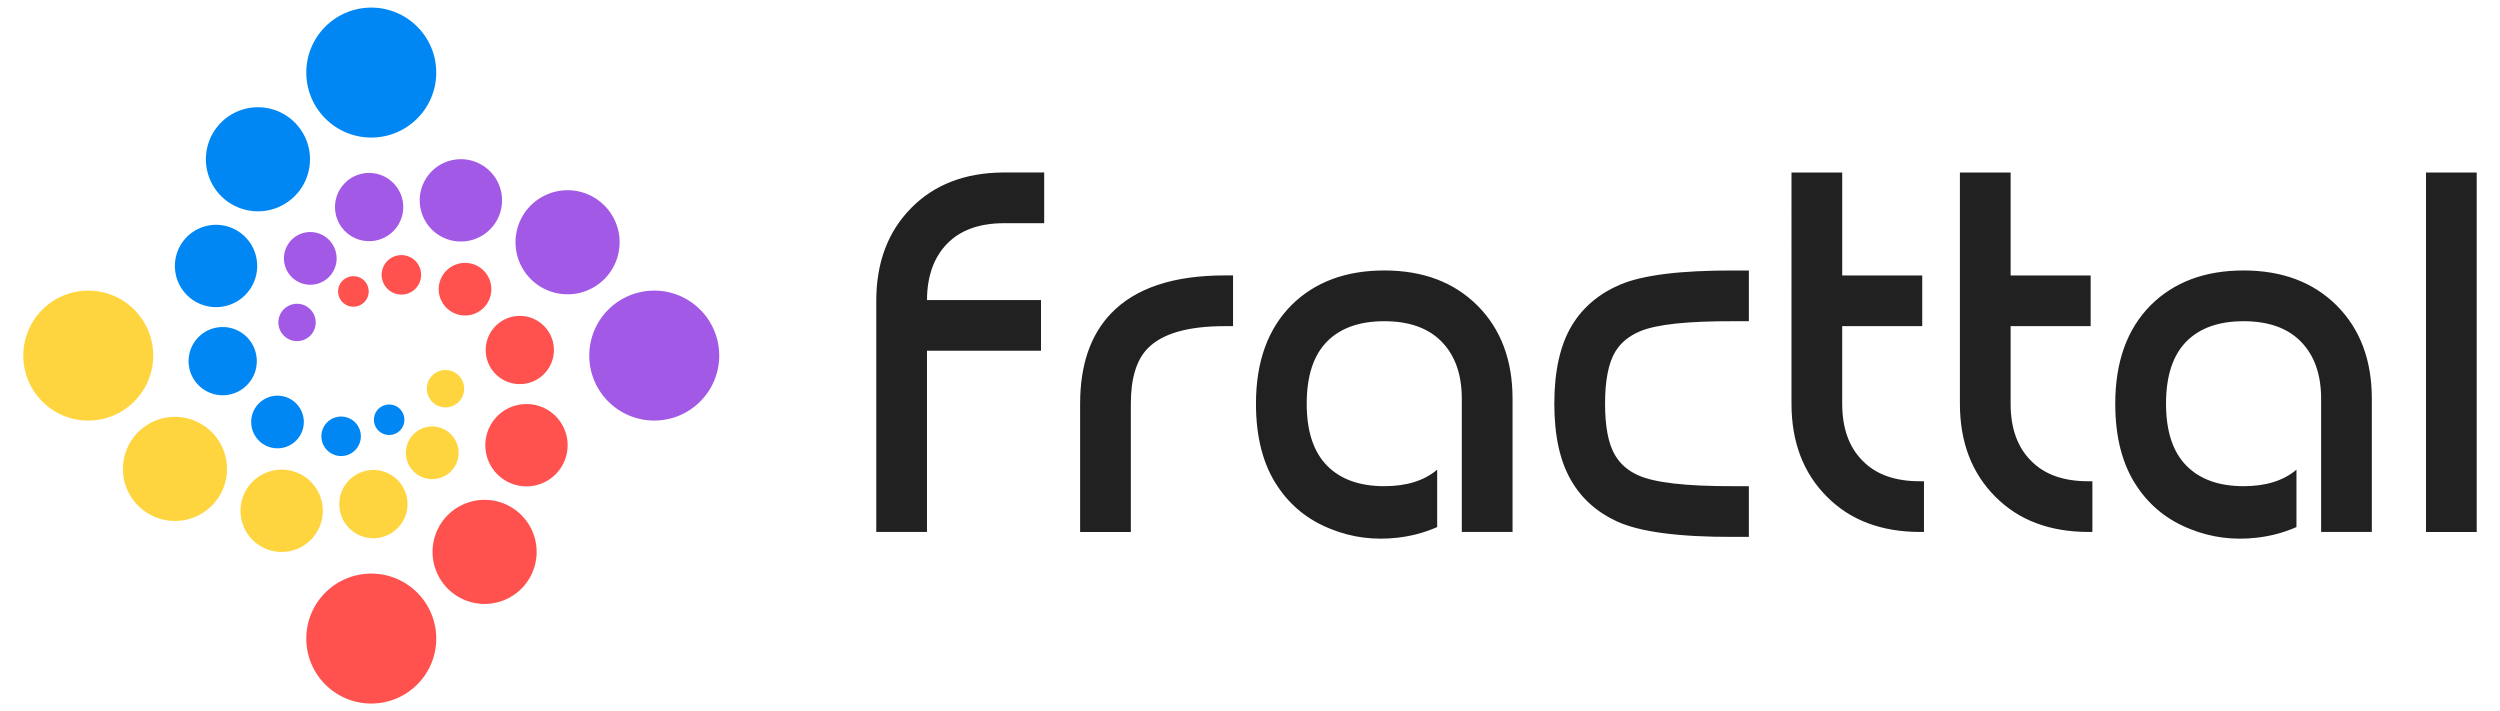
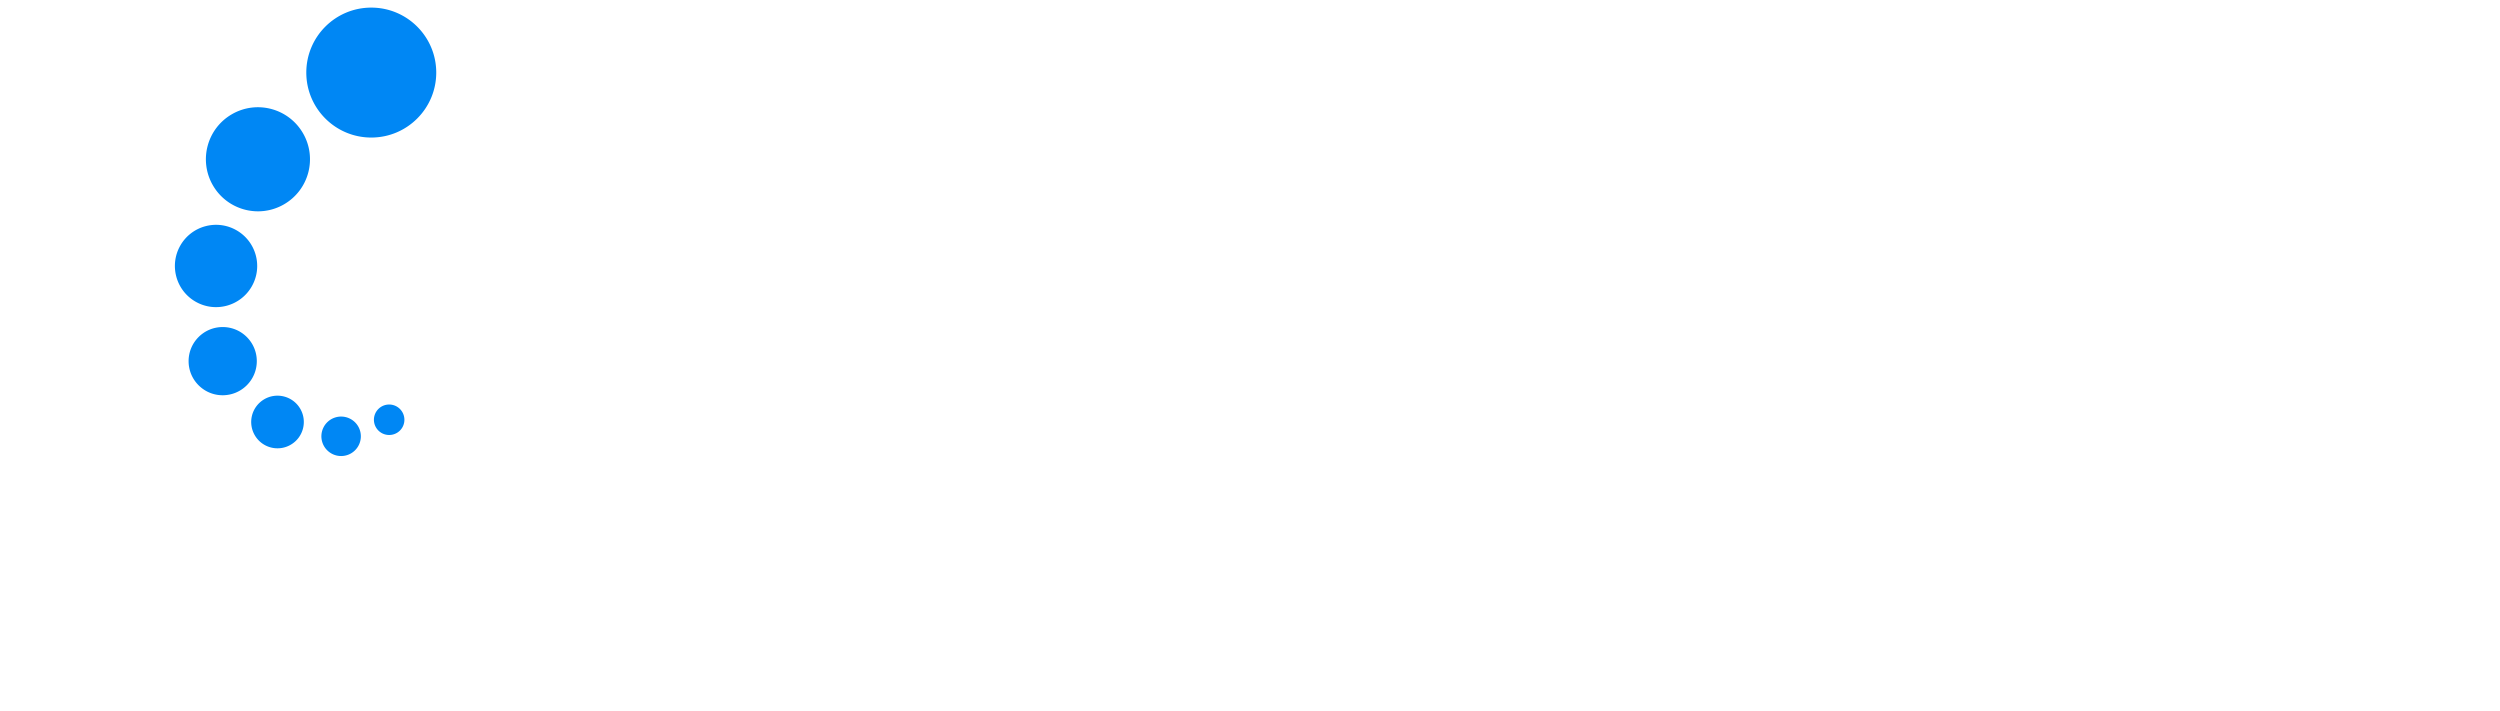
<svg xmlns="http://www.w3.org/2000/svg" xml:space="preserve" id="Capa_1" x="0" y="0" style="enable-background:new 0 0 805 229" version="1.1" viewBox="0 0 805 229">
  <style type="text/css">.st0{fill:#212121}</style>
-   <path d="M335.2 96.61v16.33h-36.71v58.35h-16.33V96.85c0-12.32 3.75-22.28 11.26-29.89 7.4-7.5 17.23-11.31 29.49-11.42h13.32v16.33h-13.16c-7.77.05-13.77 2.22-18 6.5-4.33 4.39-6.53 10.47-6.58 18.24h36.71zM397.04 88.69v16.33h-2.62c-12 0-20.3 2.41-24.9 7.21-3.59 3.7-5.39 9.62-5.39 17.76v41.31H347.8v-41.31c0-12.47 3.33-22.17 9.99-29.1 7.82-8.14 20.03-12.21 36.63-12.21h2.62zM462.77 151.24v18.47c-3.91 1.74-8.11 2.88-12.61 3.41-7.61.9-14.83-.03-21.64-2.78-7.24-2.85-12.95-7.43-17.12-13.72-4.65-6.87-6.98-15.75-6.98-26.64 0-13.48 3.81-24.05 11.42-31.71 7.5-7.45 17.47-11.18 29.89-11.18 12.42 0 22.41 3.75 29.97 11.26 7.56 7.56 11.34 17.57 11.34 30.05v42.89H470.7V128.4c0-7.93-2.22-14.11-6.66-18.55-4.28-4.28-10.39-6.42-18.31-6.42-7.88 0-13.98 2.14-18.31 6.42-4.44 4.44-6.66 11.15-6.66 20.14 0 8.93 2.22 15.62 6.66 20.06 4.33 4.33 10.44 6.5 18.31 6.5 7.18 0 12.86-1.77 17.04-5.31zM563.14 103.43h-4.92c-14.9-.05-24.95 1.03-30.13 3.25-3.54 1.48-6.18 3.65-7.93 6.5-2.22 3.65-3.33 9.25-3.33 16.81 0 7.4 1.06 12.9 3.17 16.49 1.64 2.85 4.1 5.02 7.37 6.5 5.23 2.43 15.51 3.62 30.84 3.57h4.92v16.33h-4.92c-17.71.05-30.23-1.61-37.58-4.99-6.5-3.01-11.42-7.43-14.75-13.24-3.59-6.18-5.39-14.4-5.39-24.66 0-10.57 1.9-19 5.71-25.29 3.54-5.81 8.72-10.17 15.54-13.08 7.24-3.06 19.4-4.57 36.47-4.52h4.92v16.33zM593.19 105.02v24.97c0 7.93 2.22 14.09 6.66 18.47 4.28 4.33 10.36 6.5 18.24 6.5h1.43v16.33h-1.43c-12.42-.05-22.36-3.83-29.81-11.34-7.61-7.61-11.42-17.6-11.42-29.97V55.55h16.33v33.14h25.77v16.33h-25.77zM647.42 105.02v24.97c0 7.93 2.22 14.09 6.66 18.47 4.28 4.33 10.36 6.5 18.24 6.5h1.43v16.33h-1.43c-12.42-.05-22.36-3.83-29.81-11.34-7.61-7.61-11.42-17.6-11.42-29.97V55.55h16.33v33.14h25.77v16.33h-25.77zM739.46 151.24v18.47c-3.91 1.74-8.11 2.88-12.61 3.41-7.61.9-14.83-.03-21.64-2.78-7.24-2.85-12.95-7.43-17.12-13.72-4.65-6.87-6.98-15.75-6.98-26.64 0-13.48 3.81-24.05 11.42-31.71 7.5-7.45 17.47-11.18 29.89-11.18 12.42 0 22.41 3.75 29.97 11.26 7.56 7.56 11.34 17.57 11.34 30.05v42.89H747.4V128.4c0-7.93-2.22-14.11-6.66-18.55-4.28-4.28-10.39-6.42-18.31-6.42-7.88 0-13.98 2.14-18.31 6.42-4.44 4.44-6.66 11.15-6.66 20.14 0 8.93 2.22 15.62 6.66 20.06 4.33 4.33 10.44 6.5 18.31 6.5 7.18 0 12.86-1.77 17.03-5.31zM797.5 171.3h-16.33V55.55h16.33V171.3z" class="st0" />
-   <path d="M41.83 159.37c-4.63-8.01-1.88-18.26 6.13-22.89 8.01-4.63 18.26-1.88 22.89 6.13 4.63 8.02 1.88 18.26-6.13 22.89-8.02 4.63-18.26 1.88-22.89-6.13m42.24 16.58c-6.34-3.66-8.51-11.76-4.85-18.1 3.66-6.34 11.76-8.51 18.1-4.85 6.34 3.66 8.51 11.77 4.85 18.1-3.66 6.34-11.77 8.51-18.1 4.85zm36.32-2.64c-6.06.08-11.05-4.76-11.13-10.83-.09-6.07 4.76-11.05 10.82-11.14 6.07-.08 11.05 4.76 11.14 10.82.08 6.07-4.76 11.06-10.83 11.15zm23.3-20.32a8.489 8.489 0 0 1-11.7-2.68c-2.49-3.97-1.29-9.21 2.68-11.69a8.477 8.477 0 0 1 11.69 2.68c2.5 3.96 1.3 9.19-2.67 11.69zm5.25-25.38c-1.35 3.03-4.91 4.4-7.94 3.04-3.03-1.35-4.39-4.9-3.04-7.94 1.35-3.03 4.91-4.39 7.94-3.04a6.02 6.02 0 0 1 3.04 7.94zM7.5 114.5c0-11.55 9.37-20.92 20.92-20.92s20.92 9.37 20.92 20.92c0 11.55-9.37 20.92-20.92 20.92S7.5 126.05 7.5 114.5z" style="fill-rule:evenodd;clip-rule:evenodd;fill:#ffd53f" />
  <path d="M74.68 36.78c8.01-4.63 18.26-1.88 22.89 6.13 4.63 8.02 1.88 18.27-6.13 22.89-8.01 4.63-18.26 1.88-22.89-6.13s-1.89-18.27 6.13-22.89M58.09 79.02c3.66-6.34 11.77-8.51 18.1-4.85 6.34 3.66 8.51 11.76 4.85 18.1-3.66 6.34-11.76 8.51-18.1 4.85-6.33-3.66-8.5-11.76-4.85-18.1zm2.64 37.27c0-6.07 4.92-10.98 10.98-10.98 6.07 0 10.98 4.92 10.98 10.98s-4.92 10.98-10.98 10.98c-6.06.01-10.98-4.91-10.98-10.98zm21.37 23.96a8.478 8.478 0 0 1 2.89-11.63c4.01-2.41 9.22-1.11 11.63 2.9s1.11 9.21-2.9 11.62c-4.01 2.42-9.22 1.12-11.62-2.89zm25.08 6.01a6.358 6.358 0 0 1-3.11-8.43 6.35 6.35 0 0 1 8.43-3.11 6.35 6.35 0 0 1 3.11 8.43 6.35 6.35 0 0 1-8.43 3.11zm19.1-6.29a4.906 4.906 0 1 1 3.84-5.77 4.891 4.891 0 0 1-3.84 5.77zM119.55 2.45c11.55 0 20.92 9.37 20.92 20.92s-9.37 20.92-20.92 20.92c-11.55 0-20.92-9.37-20.92-20.92s9.36-20.92 20.92-20.92z" style="fill-rule:evenodd;clip-rule:evenodd;fill:#0087f4" />
-   <path d="M147.66 163.2c8.01-4.63 18.26-1.88 22.89 6.13 4.63 8.01 1.88 18.26-6.13 22.89-8.01 4.63-18.26 1.88-22.89-6.14-4.63-8.01-1.88-18.26 6.13-22.88m10.39-26.47c3.66-6.34 11.77-8.51 18.1-4.85 6.34 3.66 8.51 11.76 4.85 18.1-3.66 6.34-11.76 8.51-18.1 4.85-6.34-3.66-8.5-11.76-4.85-18.1zm-1.65-24.03c0-6.06 4.92-10.98 10.98-10.98 6.07 0 10.98 4.92 10.98 10.98 0 6.07-4.92 10.98-10.98 10.98-6.06.01-10.98-4.91-10.98-10.98zm-13.92-15.22c-2.41-4.01-1.12-9.22 2.9-11.62 4.01-2.41 9.21-1.12 11.62 2.89 2.41 4.01 1.11 9.22-2.89 11.63-4.01 2.4-9.22 1.11-11.63-2.9zm-15.89-3.21a6.35 6.35 0 0 1-3.11-8.43 6.358 6.358 0 0 1 8.43-3.11 6.358 6.358 0 0 1 3.11 8.43 6.35 6.35 0 0 1-8.43 3.11zm-11.85 4.39c-2.66.53-5.24-1.2-5.77-3.85a4.893 4.893 0 0 1 3.85-5.77 4.905 4.905 0 1 1 1.92 9.62zm4.81 86.04c11.55 0 20.92 9.37 20.92 20.92 0 11.56-9.37 20.92-20.92 20.92-11.55 0-20.92-9.37-20.92-20.92 0-11.55 9.36-20.92 20.92-20.92z" style="fill-rule:evenodd;clip-rule:evenodd;fill:#ff514e" />
-   <path d="M104.42 90.39c-3.97 2.49-9.21 1.29-11.69-2.68a8.483 8.483 0 0 1 2.67-11.69c3.97-2.49 9.21-1.29 11.69 2.68 2.5 3.96 1.3 9.2-2.67 11.69m14.6-12.74c-6.07.08-11.05-4.76-11.14-10.82-.09-6.07 4.76-11.05 10.82-11.14 6.06-.08 11.05 4.76 11.14 10.82.09 6.07-4.76 11.06-10.82 11.14zm22.76-1.66c-6.33-3.66-8.51-11.76-4.85-18.1 3.66-6.34 11.76-8.51 18.1-4.85 6.34 3.66 8.51 11.76 4.85 18.1-3.66 6.34-11.76 8.51-18.1 4.85zm26.47 10.4c-4.63-8.02-1.88-18.27 6.13-22.89 8.01-4.63 18.26-1.88 22.89 6.13 4.63 8.01 1.88 18.26-6.13 22.89-8.02 4.63-18.27 1.88-22.89-6.13zm21.5 28.11c0-11.55 9.37-20.92 20.92-20.92 11.55 0 20.92 9.37 20.92 20.92 0 11.55-9.37 20.92-20.92 20.92-11.55 0-20.92-9.37-20.92-20.92zm-88.61-8.22c-1.35 3.03-4.91 4.39-7.94 3.04-3.03-1.35-4.39-4.91-3.04-7.94 1.35-3.03 4.91-4.39 7.94-3.04a6.024 6.024 0 0 1 3.04 7.94z" style="fill-rule:evenodd;clip-rule:evenodd;fill:#a259e6" />
</svg>